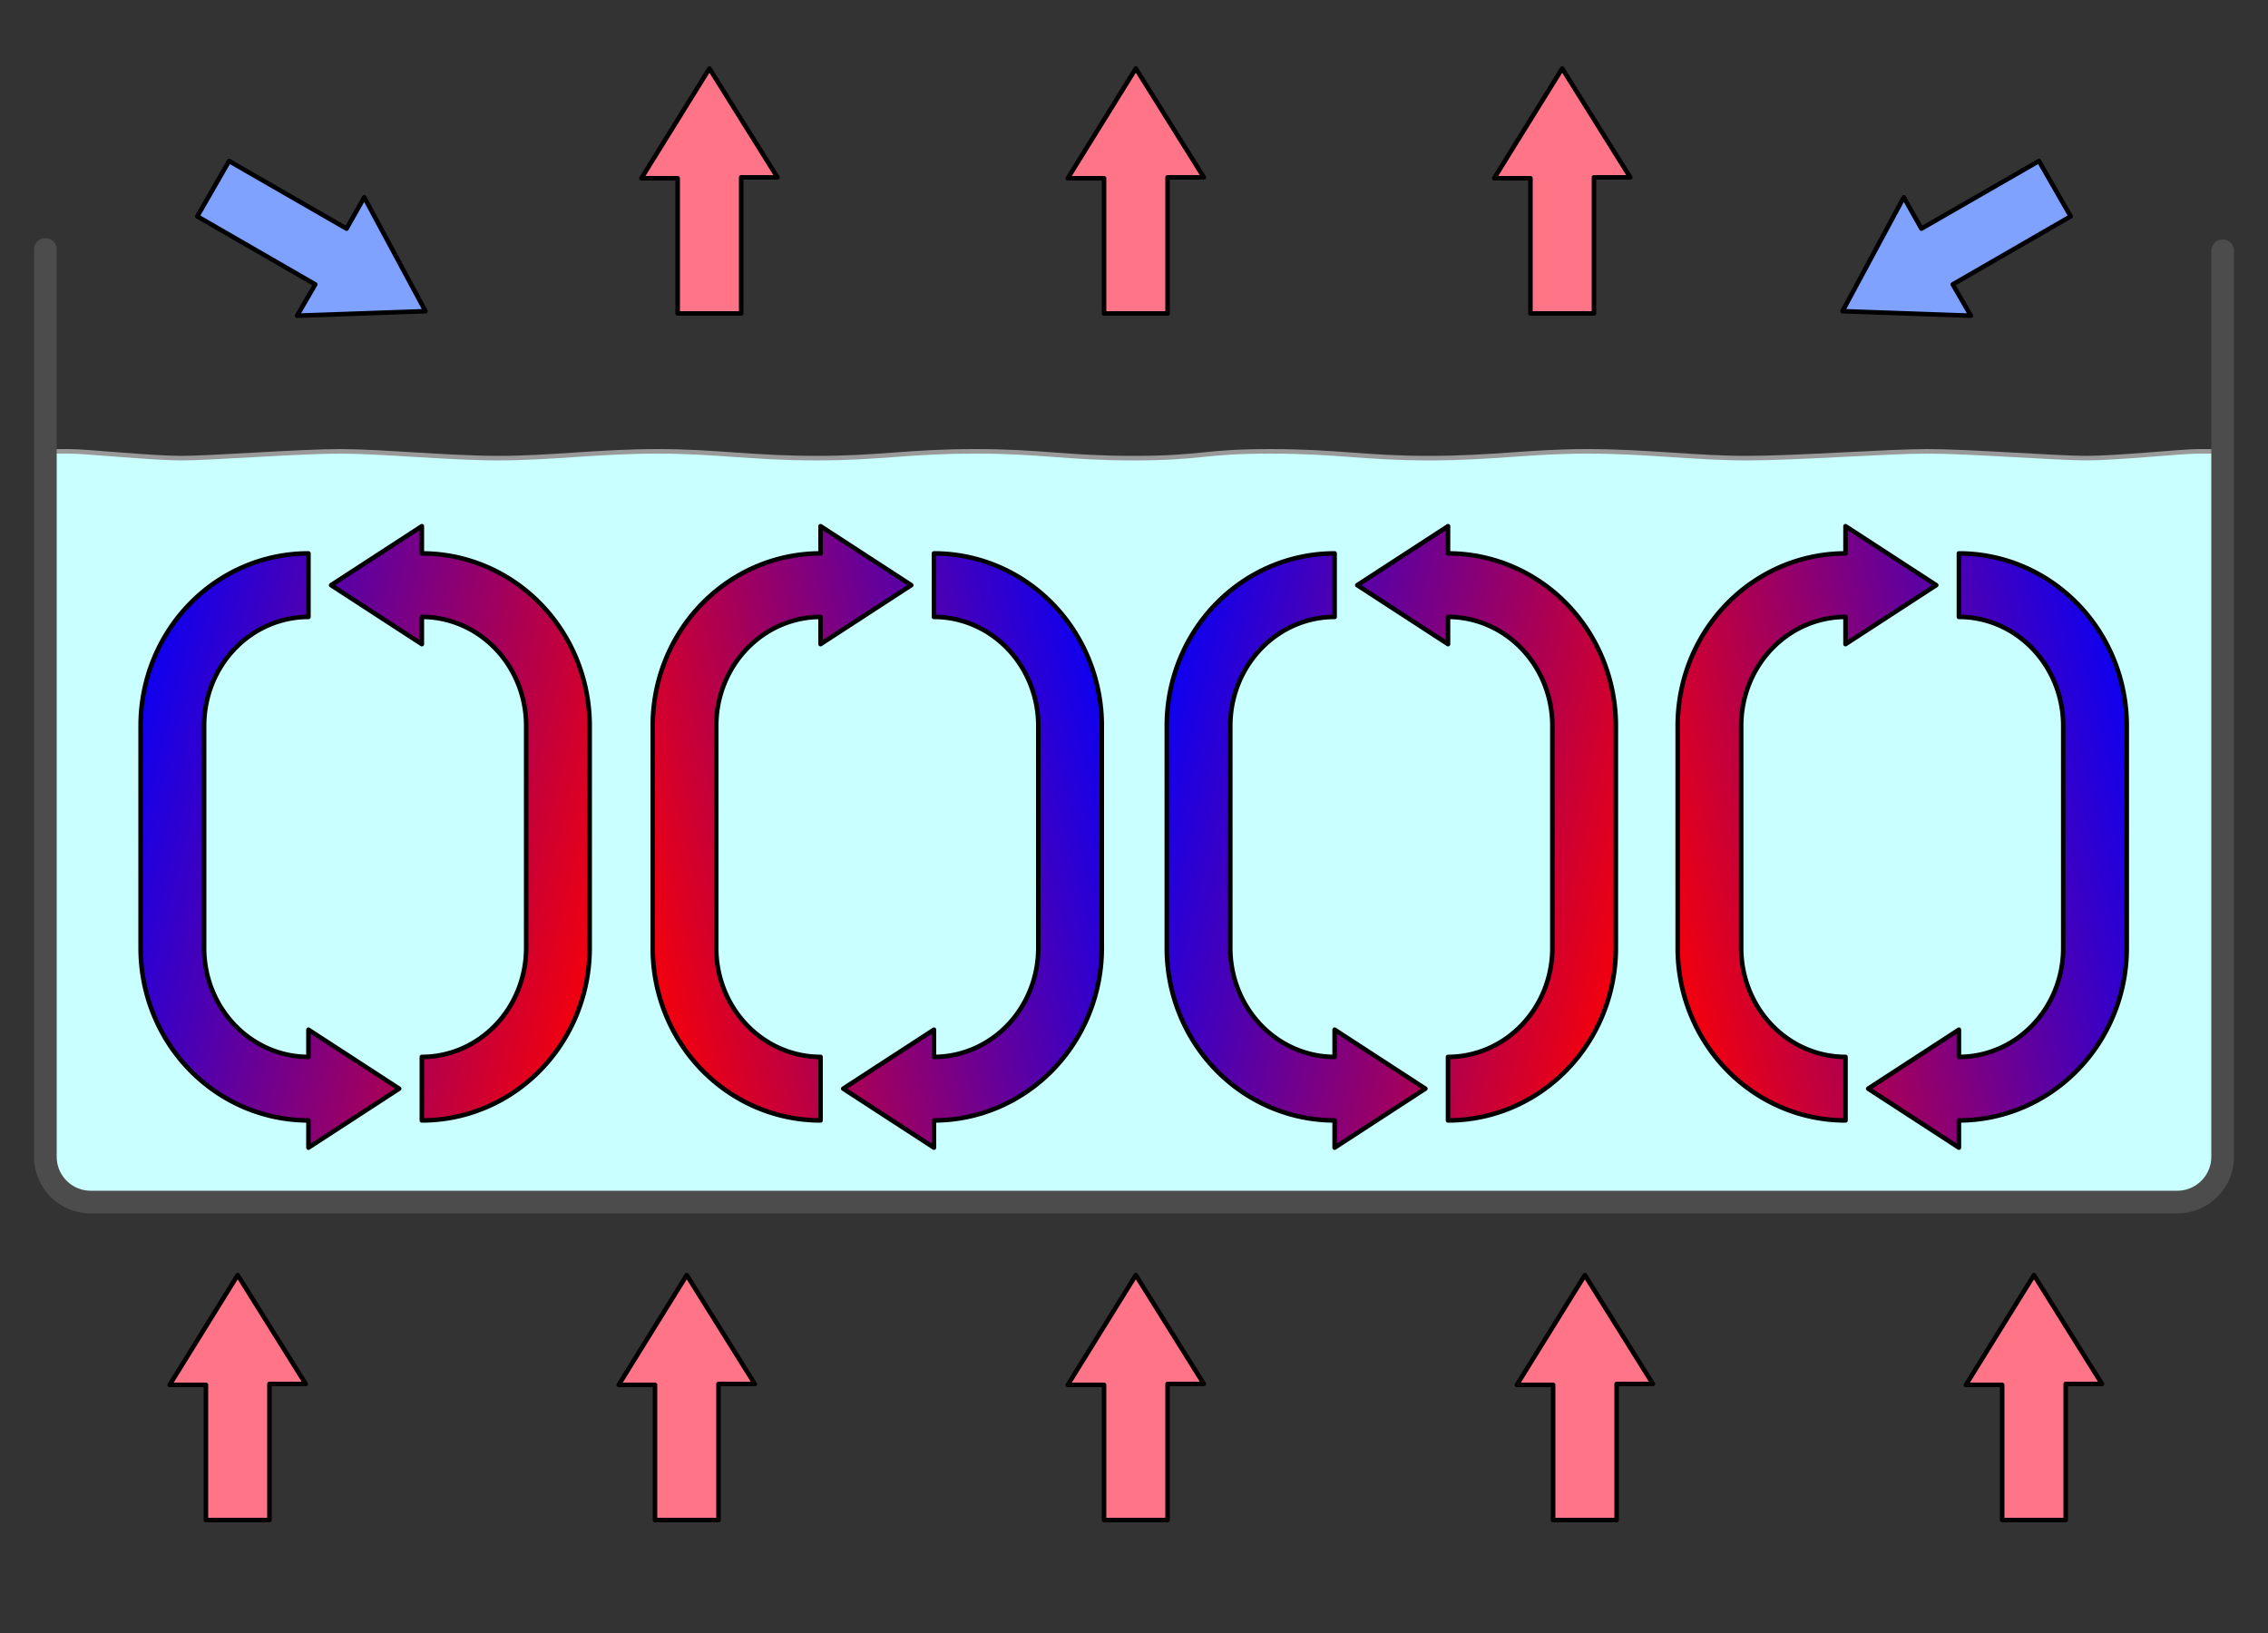
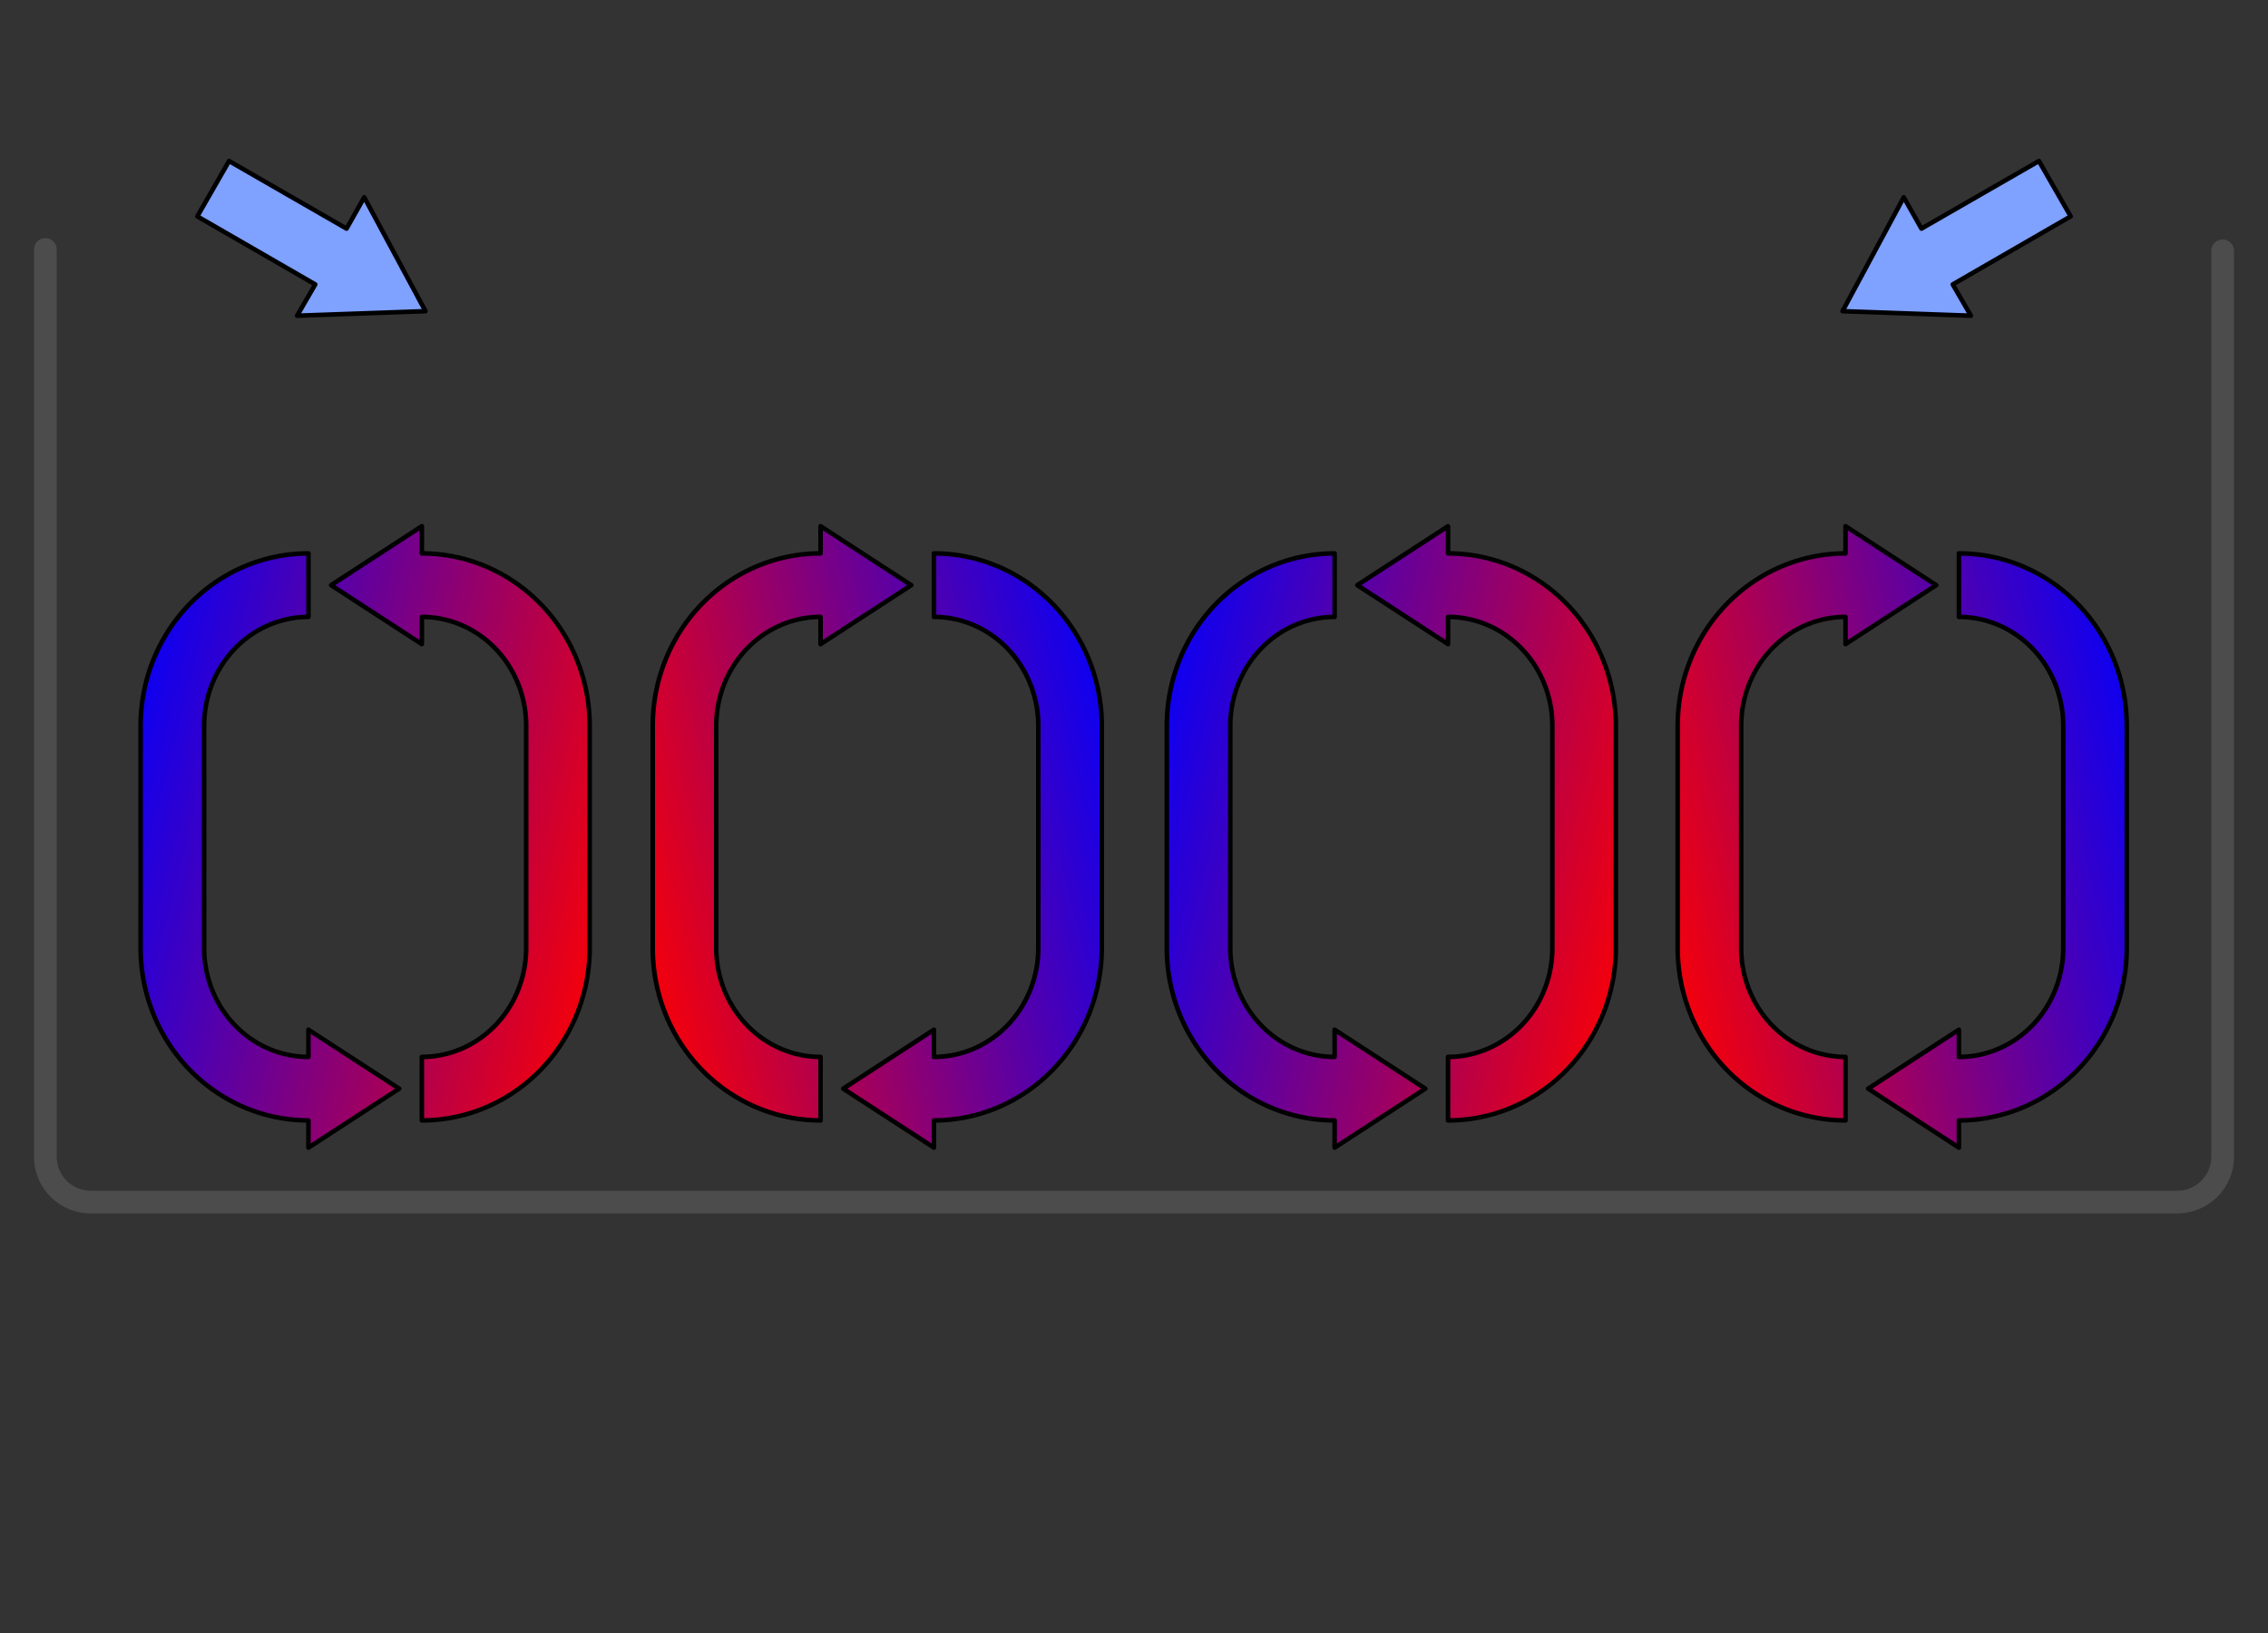
<svg xmlns="http://www.w3.org/2000/svg" xmlns:xlink="http://www.w3.org/1999/xlink" width="500" height="360" version="1.0">
  <rect width="100%" height="100%" fill="#333333" stroke="none" />
  <defs>
    <linearGradient id="linGrad" x1="-.08" y1=".3" x2="1.07" y2=".7">
      <stop stop-color="blue" />
      <stop offset="1" stop-color="red" />
    </linearGradient>
  </defs>
-   <path d="M490 257l-8 8H18l-8-8V99.5h5.4c3.5 0 18 1.5 24.6 1.5s25.9-1.5 35-1.5 23.8 1.5 35 1.5 22.1-1.5 35-1.5 20.9 1.5 35 1.5 20.2-1.5 35-1.5 20 1.5 35 1.5 15.2-1.5 30-1.5 20.9 1.5 35 1.5 22.1-1.5 35-1.5 23.8 1.5 35 1.5 30.9-1.5 40-1.5 28.4 1.5 35 1.5 21.1-1.5 24.6-1.5H490" fill="#CAFFFF" stroke="#999" />
  <path d="M490 55.3V255a10 10 0 0 1-10 10H20a10 10 0 0 1-10-10V55" fill="none" stroke="#4C4C4C" stroke-width="5" stroke-linecap="round" />
  <g stroke="#000" stroke-linejoin="round">
    <path id="conv" d="M93 116v6a37 38 0 0 1 37 38v49a37 38 0 0 1-37 38V233a23 24 0 0 0 23-24V160a23 24 0 0 0-23-24v6L73 129ZM68 136a23 24 0 0 0-23 24v49a23 24 0 0 0 23 24v-6l20 13-20 13v-6a37 38 0 0 1-37-38V160a37 38 0 0 1 37-38Z" fill="url(#linGrad)" />
    <use xlink:href="#conv" x="226.23" />
    <use xlink:href="#conv" transform="matrix(-1,0,0,1,273.9,0)" />
    <use xlink:href="#conv" transform="matrix(-1,0,0,1,499.86,0)" />
-     <path id="arrow" d="M52.4 281.1l15 24h-8v30h-14V305.3h-8Z" fill="#FF7487" />
    <use xlink:href="#arrow" x="99" />
    <use xlink:href="#arrow" x="198" />
    <use xlink:href="#arrow" x="297" />
    <use xlink:href="#arrow" x="396" />
    <use xlink:href="#arrow" x="104" y="-266" />
    <use xlink:href="#arrow" x="198" y="-266" />
    <use xlink:href="#arrow" x="292" y="-266" />
    <path id="diagArr" d="M93.8 68.6l-28.3 1 4-6.9-26-15 7-12.2L76.4 50.4l3.9-6.9Z" fill="#7FA1FF" />
    <use xlink:href="#diagArr" transform="matrix(-1,0,0,1,500,0)" />
  </g>
</svg>